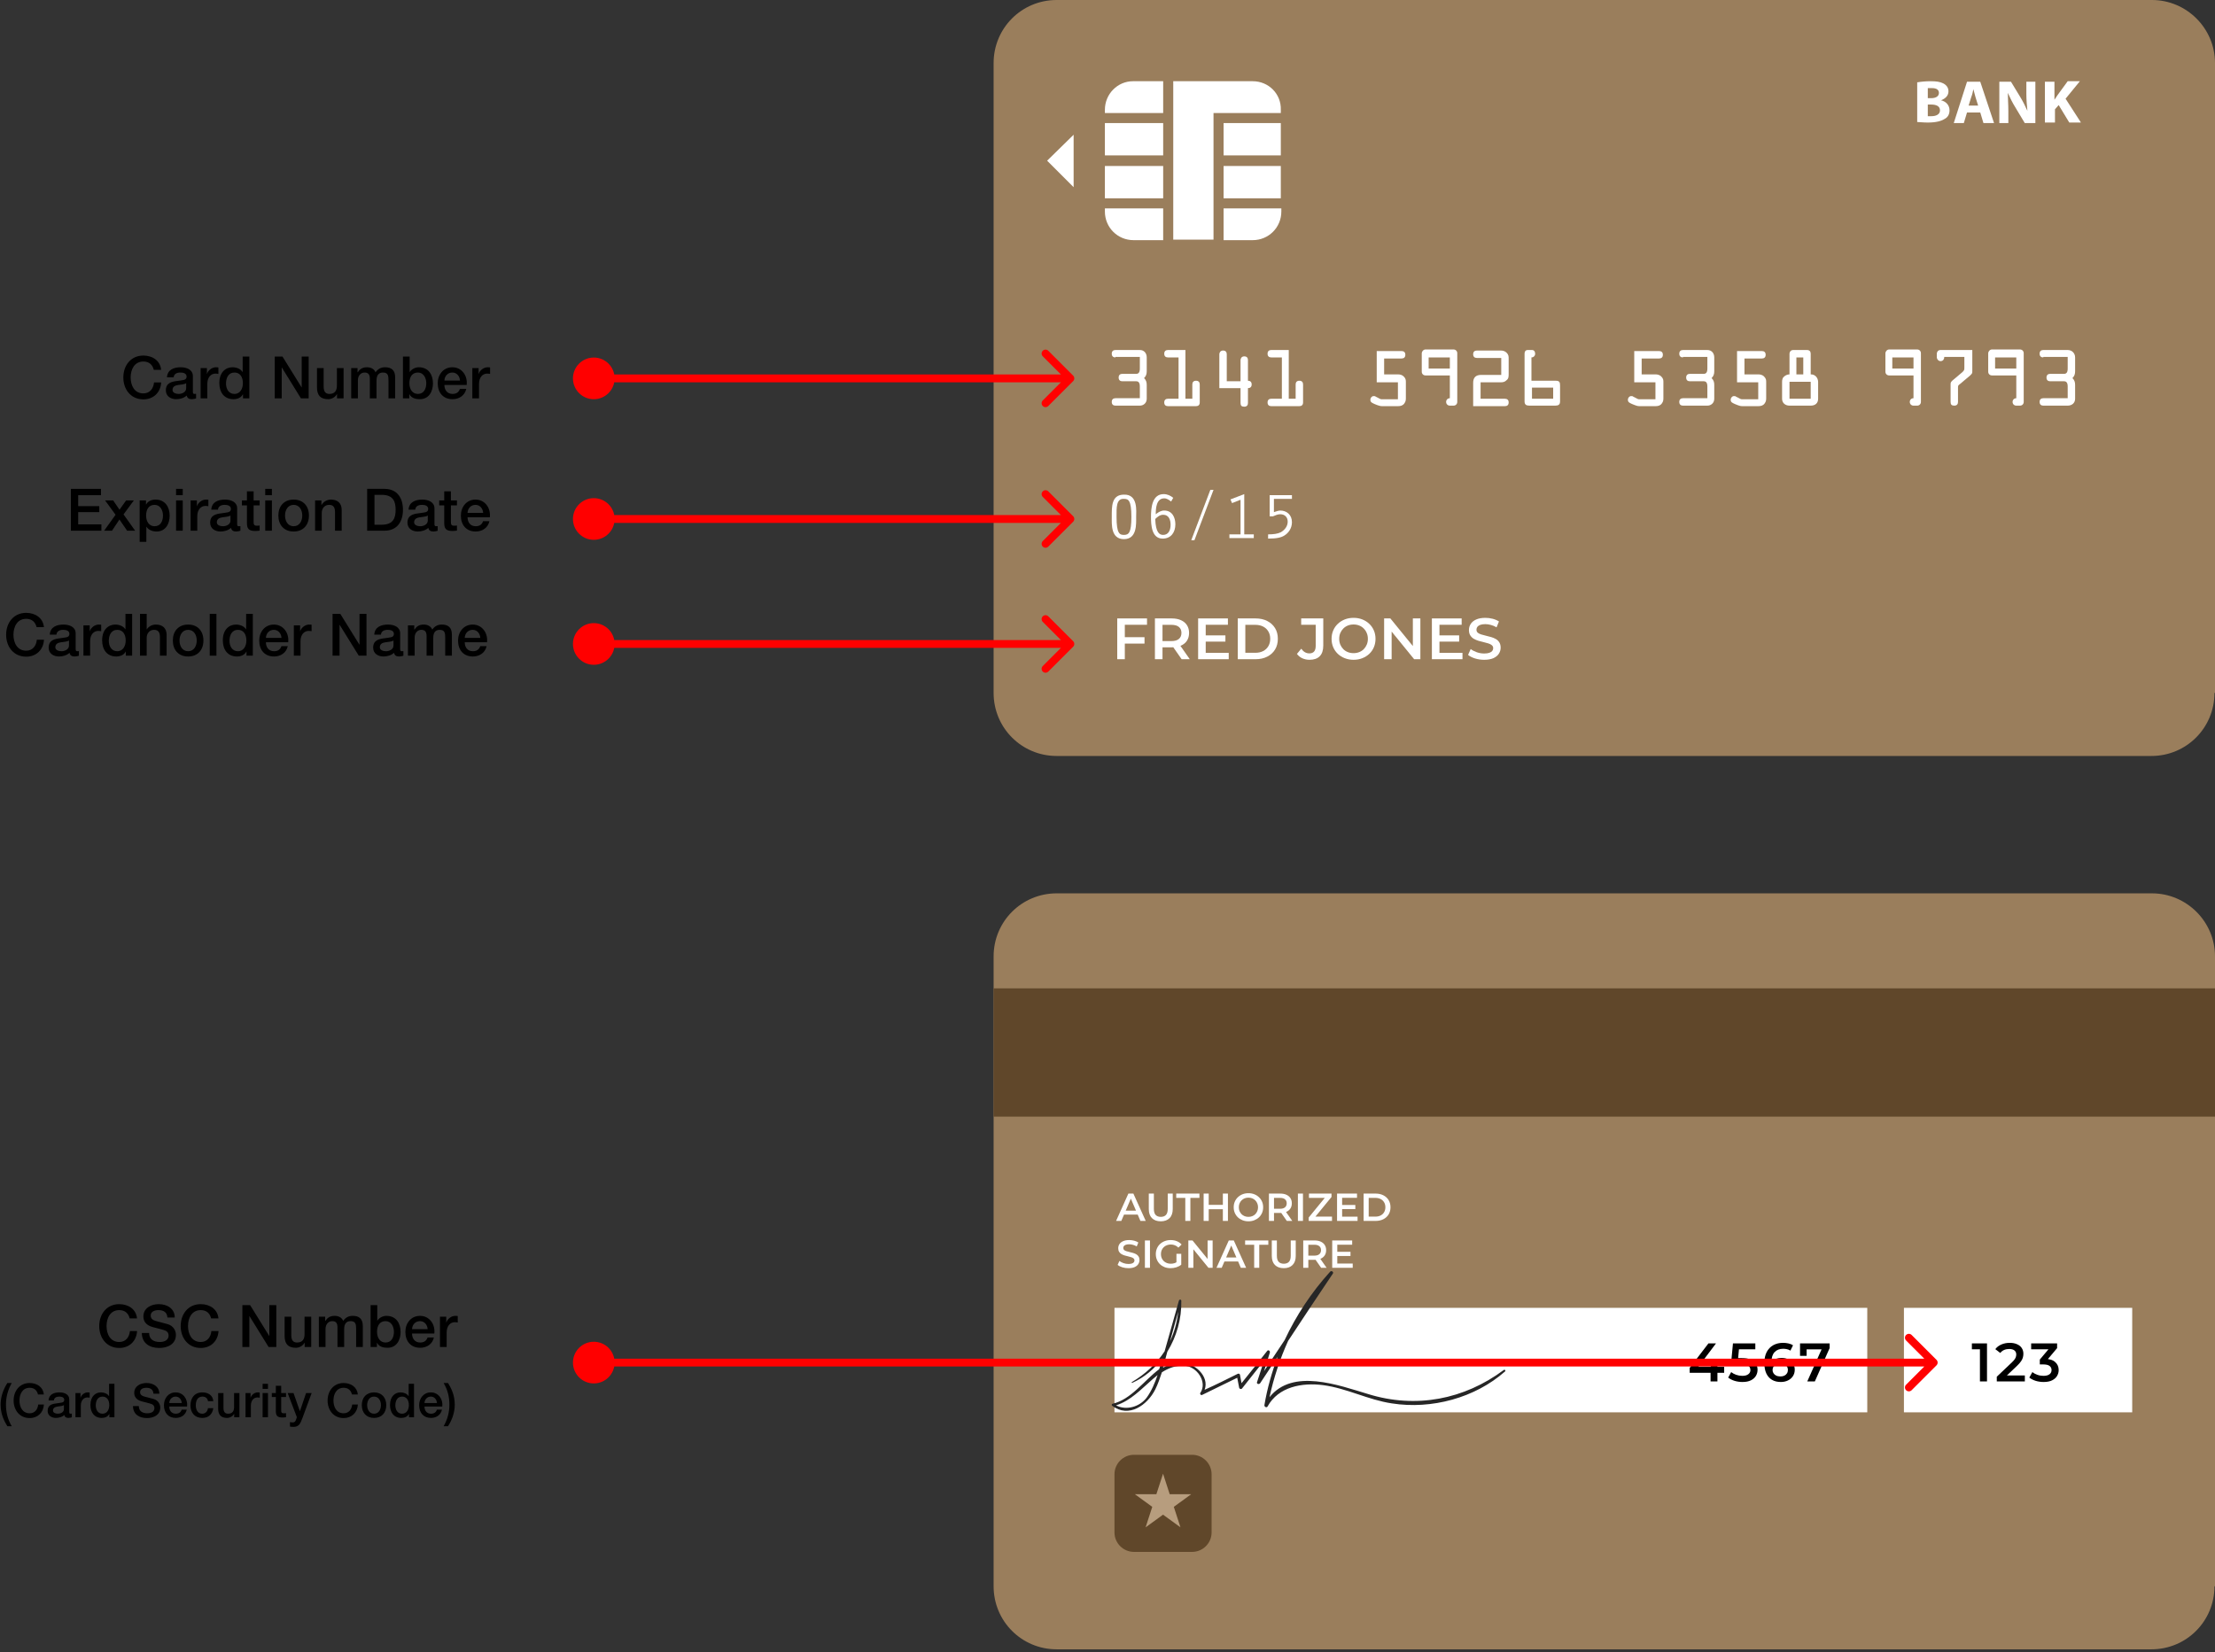
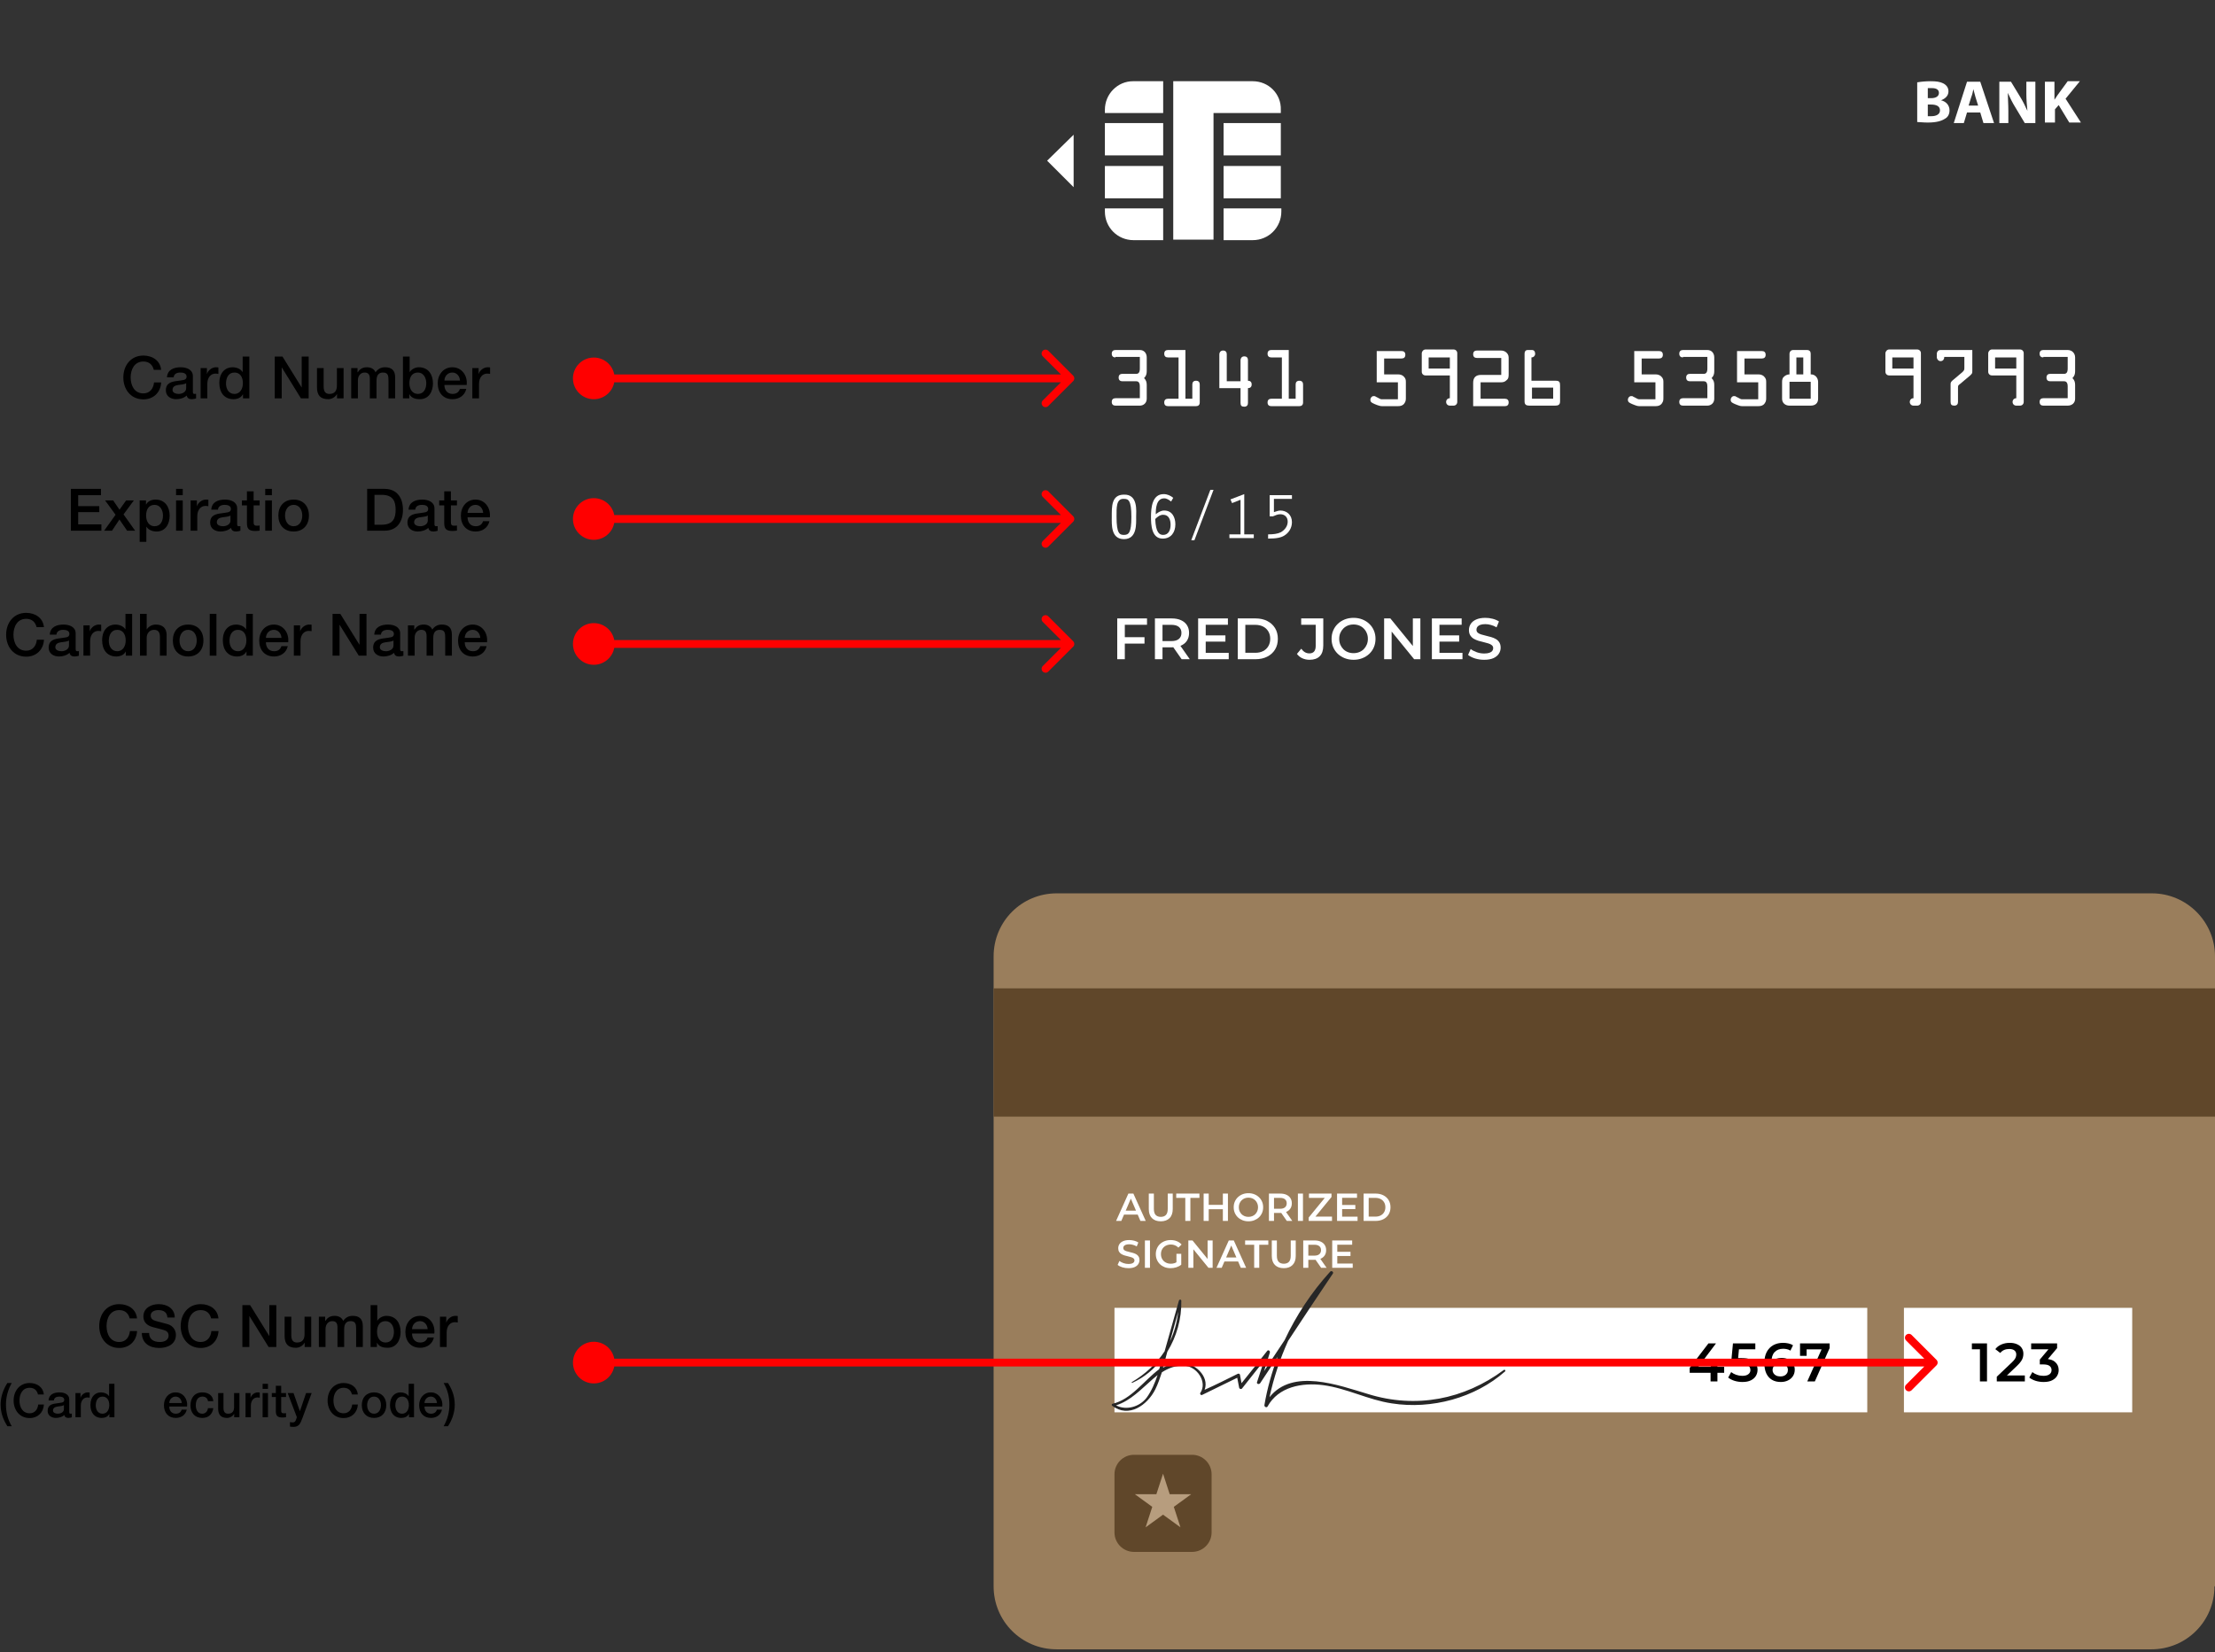
<svg xmlns="http://www.w3.org/2000/svg" width="567" height="423" viewBox="0 0 567 423" fill="none">
  <rect x="0" y="0" width="567" height="423" fill="#333333" stroke="none" />
  <g clip-path="url(#clip0_858_56)">
    <path d="M120.91 102V94.245H122.515V95.745H122.545C122.74 94.92 123.76 94.035 124.81 94.035C125.2 94.035 125.305 94.065 125.455 94.08V95.73C125.215 95.7 124.96 95.655 124.72 95.655C123.55 95.655 122.62 96.6 122.62 98.31V102H120.91Z" fill="black" />
    <path d="M119.46 98.565H113.76C113.76 99.78 114.42 100.86 115.845 100.86C116.835 100.86 117.435 100.425 117.735 99.57H119.355C118.98 101.265 117.54 102.21 115.845 102.21C113.415 102.21 112.05 100.515 112.05 98.13C112.05 95.925 113.49 94.035 115.8 94.035C118.245 94.035 119.745 96.24 119.46 98.565ZM113.76 97.44H117.75C117.69 96.36 116.955 95.385 115.8 95.385C114.615 95.385 113.805 96.285 113.76 97.44Z" fill="black" />
    <path d="M109.12 98.13C109.12 96.72 108.385 95.385 106.975 95.385C105.535 95.385 104.8 96.48 104.8 98.13C104.8 99.69 105.595 100.86 106.975 100.86C108.535 100.86 109.12 99.48 109.12 98.13ZM103.15 102V91.29H104.86V95.25H104.89C105.355 94.5 106.33 94.035 107.2 94.035C109.645 94.035 110.83 95.895 110.83 98.16C110.83 100.245 109.78 102.21 107.485 102.21C106.435 102.21 105.31 101.955 104.8 100.935H104.77V102H103.15Z" fill="black" />
    <path d="M89.903 102V94.245H91.523V95.325H91.568C92.078 94.56 92.723 94.035 93.953 94.035C94.898 94.035 95.783 94.44 96.128 95.325C96.698 94.53 97.433 94.035 98.558 94.035C100.193 94.035 101.153 94.755 101.153 96.645V102H99.443V97.47C99.443 96.24 99.368 95.385 98.033 95.385C96.878 95.385 96.383 96.15 96.383 97.455V102H94.673V97.02C94.673 95.955 94.343 95.385 93.308 95.385C92.423 95.385 91.613 96.105 91.613 97.395V102H89.903Z" fill="black" />
    <path d="M87.95 94.245V102H86.27V100.92H86.24C85.82 101.7 84.89 102.21 84.035 102.21C82.01 102.21 81.14 101.19 81.14 99.165V94.245H82.85V99C82.85 100.365 83.405 100.86 84.335 100.86C85.76 100.86 86.24 99.945 86.24 98.745V94.245H87.95Z" fill="black" />
    <path d="M70.33 102V91.29H72.31L77.2 99.18H77.23V91.29H79.015V102H77.035L72.16 94.125H72.115V102H70.33Z" fill="black" />
    <path d="M57.855 98.205C57.855 99.54 58.515 100.86 60 100.86C61.53 100.86 62.175 99.465 62.175 98.115C62.175 96.405 61.35 95.385 60.03 95.385C58.425 95.385 57.855 96.81 57.855 98.205ZM63.825 91.29V102H62.205V100.95H62.175C61.725 101.835 60.75 102.21 59.775 102.21C57.33 102.21 56.145 100.395 56.145 98.07C56.145 95.265 57.81 94.035 59.505 94.035C60.48 94.035 61.56 94.395 62.085 95.25H62.115V91.29H63.825Z" fill="black" />
    <path d="M51.36 102V94.245H52.965V95.745H52.995C53.19 94.92 54.21 94.035 55.26 94.035C55.65 94.035 55.755 94.065 55.905 94.08V95.73C55.665 95.7 55.41 95.655 55.17 95.655C54 95.655 53.07 96.6 53.07 98.31V102H51.36Z" fill="black" />
    <path d="M47.66 99.39V98.115C47.135 98.46 46.31 98.445 45.56 98.58C44.825 98.7 44.165 98.97 44.165 99.87C44.165 100.635 45.14 100.86 45.74 100.86C46.49 100.86 47.66 100.47 47.66 99.39ZM49.37 96.285V100.275C49.37 100.695 49.46 100.86 49.775 100.86C49.88 100.86 50.015 100.86 50.195 100.83V102.015C49.94 102.105 49.4 102.21 49.115 102.21C48.425 102.21 47.93 101.97 47.795 101.265C47.12 101.925 46.025 102.21 45.11 102.21C43.715 102.21 42.455 101.46 42.455 99.945C42.455 98.01 44 97.695 45.44 97.53C46.67 97.305 47.765 97.44 47.765 96.435C47.765 95.55 46.85 95.385 46.16 95.385C45.2 95.385 44.525 95.775 44.45 96.615H42.74C42.86 94.62 44.555 94.035 46.265 94.035C47.78 94.035 49.37 94.65 49.37 96.285Z" fill="black" />
    <path d="M41.245 94.695H39.37C39.055 93.465 38.26 92.565 36.7 92.565C34.405 92.565 33.445 94.59 33.445 96.645C33.445 98.7 34.405 100.725 36.7 100.725C38.365 100.725 39.28 99.48 39.43 97.92H41.26C41.11 100.485 39.295 102.255 36.7 102.255C33.49 102.255 31.57 99.705 31.57 96.645C31.57 93.585 33.49 91.035 36.7 91.035C39.115 91.05 41.02 92.385 41.245 94.695Z" fill="black" />
-     <path d="M566.864 177.418C566.864 186.371 559.675 193.56 550.723 193.56H270.489C261.536 193.56 254.347 186.371 254.347 177.418V16.141C254.347 7.189 261.536 0 270.489 0H550.859C559.675 0 567 7.189 567 16.141V177.418H566.864Z" fill="#9A7E5C" />
    <path d="M282.832 54.164C282.832 58.234 286.087 61.489 290.157 61.489H297.753V53.351H282.832V54.164Z" fill="white" />
    <path d="M297.753 42.499H282.832V50.773H297.753V42.499Z" fill="white" />
    <path d="M282.832 28.121V28.935H297.753V20.796H290.021C286.087 20.796 282.832 24.052 282.832 28.121Z" fill="white" />
    <path d="M320.676 20.796H313.216H310.638H300.33V28.935V31.512V39.786V42.363V50.638V53.215V61.353H310.638V53.215V50.638V42.363V39.786V31.512V28.935H313.216H327.865V28.121C328 24.052 324.745 20.796 320.676 20.796Z" fill="white" />
    <path d="M297.753 31.512H282.832V39.786H297.753V31.512Z" fill="white" />
    <path d="M327.865 31.512H313.216V39.786H327.865V31.512Z" fill="white" />
    <path d="M327.865 42.499H313.216V50.773H327.865V42.499Z" fill="white" />
    <path d="M313.216 61.489H320.676C324.745 61.489 328 58.234 328 54.164V53.351H313.216V61.489Z" fill="white" />
    <path d="M274.829 34.496L268.047 41.142L274.829 47.925V34.496Z" fill="white" />
    <path d="M285.54 91.516C284.997 91.516 284.59 91.244 284.59 90.566C284.59 89.888 284.997 89.617 285.54 89.617H291.779C292.864 89.617 293.543 90.43 293.543 91.516V95.042C293.543 95.721 293.407 96.263 292.864 96.806C293.407 97.348 293.543 97.891 293.543 98.569V102.095C293.543 103.181 292.729 103.859 291.779 103.859H285.54C284.997 103.859 284.59 103.588 284.59 102.909C284.59 102.231 284.997 101.96 285.54 101.96H291.779V98.976C291.779 97.891 291.372 97.62 290.83 97.62H287.303C286.76 97.62 286.354 97.348 286.354 96.67C286.354 95.992 286.76 95.721 287.303 95.721H290.83C291.372 95.721 291.779 95.449 291.779 94.364V91.38H285.54V91.516Z" fill="white" />
    <path d="M305.213 102.095V98.433C305.213 97.891 305.484 97.484 306.162 97.484C306.84 97.484 307.112 97.891 307.112 98.433V103.045C307.112 103.723 306.705 103.994 306.162 103.994H298.973C298.431 103.994 298.024 103.723 298.024 103.045C298.024 102.367 298.431 102.095 298.973 102.095H301.686V91.516H298.973C298.431 91.516 298.024 91.244 298.024 90.566C298.024 89.888 298.431 89.617 298.973 89.617H303.449V102.095H305.213Z" fill="white" />
    <path d="M317.556 97.484V92.194C317.556 91.787 317.827 91.244 318.506 91.244C319.184 91.244 319.455 91.651 319.455 92.194V97.484C319.998 97.484 320.405 97.755 320.405 98.433C320.405 99.111 319.998 99.382 319.455 99.382V103.181C319.455 103.723 319.184 104.13 318.506 104.13C317.827 104.13 317.556 103.859 317.556 103.181V99.382H312.13V90.701C312.13 90.295 312.402 89.752 313.08 89.752C313.758 89.752 314.029 90.159 314.029 90.701V97.619H317.556V97.484Z" fill="white" />
    <path d="M331.663 102.095V98.433C331.663 97.891 331.934 97.484 332.612 97.484C333.29 97.484 333.562 97.891 333.562 98.433V103.045C333.562 103.723 333.155 103.994 332.612 103.994H325.423C324.881 103.994 324.474 103.723 324.474 103.045C324.474 102.367 324.881 102.095 325.423 102.095H328.136V91.516H325.423C324.881 91.516 324.474 91.244 324.474 90.566C324.474 89.888 324.881 89.617 325.423 89.617H329.899V102.095H331.663Z" fill="white" />
    <path d="M354.451 95.856H357.842C358.384 95.856 358.927 95.992 359.334 96.398C359.876 96.941 359.876 97.348 359.876 97.891V101.824C359.876 102.367 359.876 102.774 359.469 103.316C359.062 103.859 358.52 103.994 357.842 103.994H353.772C353.365 103.994 352.958 103.859 352.552 103.723L351.873 103.452C351.331 103.181 350.788 103.045 350.788 102.367C350.788 101.824 351.195 101.417 351.602 101.417C351.873 101.417 352.009 101.417 352.145 101.553L352.687 101.824C352.958 101.96 353.365 102.231 353.637 102.231H357.842V97.891H352.416V89.888H358.791C359.334 89.888 359.741 90.159 359.741 90.837C359.741 91.515 359.334 91.787 358.791 91.787H354.315V95.856H354.451Z" fill="white" />
    <path d="M371.134 96.127H364.895C364.352 96.127 363.945 95.721 363.945 95.178V90.43C363.945 90.024 364.352 89.481 364.895 89.481H372.084C372.626 89.481 373.033 89.888 373.033 90.43V102.909C373.033 103.452 372.626 103.859 372.084 103.859H371.134C370.592 103.859 370.185 103.452 370.185 102.909C370.185 102.367 370.592 101.96 371.134 101.96V96.127ZM371.134 94.364V91.516H365.709V94.364H371.134Z" fill="white" />
    <path d="M379.002 102.096H385.241C385.784 102.096 386.19 102.367 386.19 103.045C386.19 103.723 385.784 103.995 385.241 103.995H377.103V98.026C377.103 96.67 377.781 95.992 379.137 95.992H384.292V91.651H378.052C377.509 91.651 377.103 91.38 377.103 90.701C377.103 90.023 377.509 89.752 378.052 89.752H384.156C384.698 89.752 385.241 89.888 385.648 90.295C386.19 90.837 386.19 91.244 386.19 91.922V95.72C386.19 96.398 386.19 96.941 385.648 97.348C385.241 97.755 384.834 97.891 384.156 97.891H379.002V102.096Z" fill="white" />
    <path d="M392.159 97.484H398.262C399.212 97.484 399.348 97.891 399.348 98.705V102.774C399.348 103.587 398.941 103.859 398.127 103.859H391.48C390.667 103.859 390.26 103.587 390.26 102.774V90.566C390.26 90.159 390.395 89.617 391.073 89.617H392.159C392.701 89.617 392.972 90.024 392.972 90.566C392.972 91.109 392.566 91.516 392.023 91.516V97.484H392.159ZM392.159 99.247V102.095H397.584V99.247H392.159Z" fill="white" />
    <path d="M420.372 95.856H423.763C424.306 95.856 424.848 95.992 425.255 96.398C425.798 96.941 425.798 97.348 425.798 97.891V101.824C425.798 102.367 425.798 102.774 425.391 103.316C424.984 103.859 424.441 103.994 423.763 103.994H419.694C419.151 103.994 418.88 103.859 418.473 103.723L417.795 103.452C417.252 103.181 416.71 103.045 416.71 102.367C416.71 101.824 417.117 101.417 417.524 101.417C417.795 101.417 417.93 101.417 418.066 101.553L418.609 101.824C418.88 101.96 419.287 102.231 419.558 102.231H423.763V97.891H418.337V89.888H424.713C425.255 89.888 425.662 90.159 425.662 90.837C425.662 91.515 425.255 91.787 424.713 91.787H420.236V95.856H420.372Z" fill="white" />
    <path d="M430.817 91.516C430.274 91.516 429.867 91.244 429.867 90.566C429.867 89.888 430.274 89.617 430.817 89.617H437.056C438.141 89.617 438.819 90.43 438.819 91.516V95.042C438.819 95.721 438.684 96.263 438.141 96.806C438.684 97.348 438.819 97.891 438.819 98.569V102.095C438.819 103.181 438.006 103.859 437.056 103.859H430.817C430.274 103.859 429.867 103.588 429.867 102.909C429.867 102.231 430.274 101.96 430.817 101.96H437.056V98.976C437.056 97.891 436.649 97.62 436.107 97.62H432.58C432.037 97.62 431.63 97.348 431.63 96.67C431.63 95.992 432.037 95.721 432.58 95.721H436.107C436.649 95.721 437.056 95.449 437.056 94.364V91.38H430.817V91.516Z" fill="white" />
    <path d="M446.686 95.856H450.077C450.62 95.856 451.162 95.992 451.569 96.398C452.112 96.941 452.112 97.348 452.112 97.891V101.824C452.112 102.367 452.112 102.774 451.705 103.316C451.298 103.859 450.756 103.994 450.077 103.994H446.008C445.466 103.994 445.194 103.859 444.787 103.723L444.109 103.452C443.567 103.181 443.024 103.045 443.024 102.367C443.024 101.824 443.431 101.417 443.838 101.417C444.109 101.417 444.245 101.417 444.38 101.553L444.923 101.824C445.194 101.96 445.601 102.231 445.872 102.231H450.077V97.891H444.652V89.888H451.027C451.569 89.888 451.976 90.159 451.976 90.837C451.976 91.515 451.569 91.787 451.027 91.787H446.551V95.856H446.686Z" fill="white" />
    <path d="M462.556 89.617C463.234 89.617 463.506 90.024 463.506 90.566V95.856C464.048 95.856 464.455 95.992 464.862 96.399C465.133 96.67 465.405 97.213 465.405 97.755V102.095C465.405 103.181 464.727 103.859 463.506 103.859H458.08C456.995 103.859 456.181 103.181 456.181 102.095V97.755C456.181 97.213 456.317 96.67 456.724 96.399C456.995 96.127 457.538 95.856 458.08 95.856V90.566C458.08 90.159 458.351 89.617 459.03 89.617H462.556ZM463.506 102.095V97.755H458.08V102.095H463.506ZM461.607 95.856V91.516H459.843V95.856H461.607Z" fill="white" />
    <path d="M489.82 96.127H483.581C483.038 96.127 482.631 95.721 482.631 95.178V90.43C482.631 90.024 483.038 89.481 483.581 89.481H490.77C491.312 89.481 491.719 89.888 491.719 90.43V102.909C491.719 103.452 491.312 103.859 490.77 103.859H489.82C489.278 103.859 488.871 103.452 488.871 102.909C488.871 102.367 489.278 101.96 489.82 101.96V96.127ZM489.82 94.364V91.516H484.395V94.364H489.82Z" fill="white" />
    <path d="M497.687 91.516C497.687 91.922 497.416 92.465 496.738 92.465C496.195 92.465 495.788 91.922 495.788 91.516V90.566C495.788 90.159 496.06 89.617 496.738 89.617H504.876V94.907C504.876 95.585 504.876 95.585 504.334 96.127L501.757 98.298C501.214 98.705 501.214 98.705 501.214 99.383V102.909C501.214 103.452 500.943 103.859 500.265 103.859C499.586 103.859 499.315 103.588 499.315 102.909V98.569C499.315 98.026 499.315 97.891 499.722 97.484L502.299 95.314C502.842 94.771 502.842 94.771 502.842 93.957V91.38H497.687V91.516Z" fill="white" />
    <path d="M516.135 96.127H509.895C509.352 96.127 508.946 95.721 508.946 95.178V90.43C508.946 90.024 509.352 89.481 509.895 89.481H517.084C517.627 89.481 518.034 89.888 518.034 90.43V102.909C518.034 103.452 517.627 103.859 517.084 103.859H516.135C515.592 103.859 515.185 103.452 515.185 102.909C515.185 102.367 515.592 101.96 516.135 101.96V96.127ZM516.135 94.364V91.516H510.709V94.364H516.135Z" fill="white" />
    <path d="M523.052 91.516C522.51 91.516 522.103 91.244 522.103 90.566C522.103 89.888 522.51 89.617 523.052 89.617H529.292C530.377 89.617 531.191 90.43 531.191 91.516V95.042C531.191 95.721 531.055 96.263 530.513 96.806C531.055 97.348 531.191 97.891 531.191 98.569V102.095C531.191 103.181 530.377 103.859 529.292 103.859H523.052C522.51 103.859 522.103 103.588 522.103 102.909C522.103 102.231 522.51 101.96 523.052 101.96H529.292V98.976C529.292 97.891 528.885 97.62 528.342 97.62H524.816C524.273 97.62 523.866 97.348 523.866 96.67C523.866 95.992 524.273 95.721 524.816 95.721H528.342C528.885 95.721 529.292 95.449 529.292 94.364V91.38H523.052V91.516Z" fill="white" />
    <path d="M490.905 21.068C491.583 20.932 492.94 20.796 494.161 20.796C495.653 20.796 496.602 20.932 497.416 21.339C498.23 21.746 498.772 22.424 498.772 23.374C498.772 24.323 498.23 25.137 496.873 25.68C498.094 25.951 499.044 26.9 499.044 28.257C499.044 29.206 498.637 30.02 497.823 30.427C497.009 30.97 495.653 31.376 493.482 31.376C492.262 31.376 491.312 31.241 490.77 31.241V21.068H490.905ZM493.482 25.137H494.296C495.653 25.137 496.331 24.594 496.331 23.78C496.331 22.967 495.653 22.56 494.568 22.56C494.025 22.56 493.754 22.56 493.482 22.56V25.137ZM493.482 29.749C493.754 29.749 494.025 29.749 494.432 29.749C495.517 29.749 496.602 29.342 496.602 28.257C496.602 27.172 495.653 26.765 494.296 26.765H493.482V29.749Z" fill="white" />
    <path d="M503.52 28.799L502.706 31.512H500.129L503.52 20.932H506.911L510.438 31.512H507.725L506.911 28.799H503.52ZM506.369 27.036L505.69 24.866C505.555 24.187 505.284 23.509 505.148 22.831C505.012 23.509 504.877 24.187 504.605 24.866L503.927 27.036H506.369Z" fill="white" />
    <path d="M511.794 31.512V20.932H514.778L517.084 24.73C517.762 25.815 518.441 27.172 518.983 28.392C518.848 27.036 518.712 25.544 518.712 24.052V20.932H521.018V31.512H518.305L515.863 27.443C515.185 26.358 514.507 25.001 513.964 23.78C513.964 25.137 514.1 26.629 514.1 28.392V31.512H511.794Z" fill="white" />
    <path d="M523.324 20.932H525.901V25.544C526.172 25.137 526.443 24.73 526.715 24.323L529.292 20.796H532.412L528.749 25.273L532.683 31.376H529.699L526.986 26.9L526.037 27.985V31.376H523.459V20.932H523.324Z" fill="white" />
    <path d="M290.835 132.345C290.835 134.109 291.106 138.042 287.715 138.042C284.324 138.042 284.595 134.244 284.595 132.345C284.595 129.768 284.46 126.648 287.715 126.648C291.377 126.513 290.835 130.989 290.835 132.345ZM285.816 132.345C285.816 136.686 286.63 136.957 287.715 136.957C288.936 136.957 289.614 136.414 289.614 132.345C289.614 128.005 288.8 127.733 287.715 127.733C285.681 127.598 285.816 130.039 285.816 132.345Z" fill="white" />
    <path d="M299.787 128.412C299.244 128.005 298.702 127.598 298.024 127.598C295.989 127.598 295.853 130.175 295.853 131.667C296.532 131.124 297.21 130.717 298.024 130.717C300.058 130.717 300.872 132.481 300.872 134.244C300.872 136.279 299.787 137.906 297.617 137.906C294.768 137.906 294.633 134.38 294.633 132.345C294.633 130.039 294.904 126.513 297.888 126.513C298.838 126.513 299.651 126.919 300.33 127.462L299.787 128.412ZM297.752 136.957C299.109 136.957 299.651 135.736 299.651 134.38C299.651 133.159 299.244 131.803 297.752 131.803C296.939 131.803 296.26 132.345 295.718 132.888C295.853 136.414 296.803 136.957 297.752 136.957Z" fill="white" />
    <path d="M304.941 138.313L309.824 125.427H310.638L305.755 138.313H304.941Z" fill="white" />
    <path d="M317.42 128.005L315.386 128.818L314.979 127.869L318.506 126.513V136.821H320.947V137.771H314.708V136.821H317.556V128.005H317.42Z" fill="white" />
    <path d="M325.016 126.784H330.713V127.733H326.101V131.124C326.644 130.989 327.187 130.718 327.729 130.718C329.357 130.718 330.713 131.803 330.713 133.702C330.713 135.194 329.899 136.414 328.814 137.093C328 137.635 326.78 137.907 324.609 137.907V136.821C325.966 136.821 327.051 136.686 327.865 136.279C328.814 135.736 329.628 134.787 329.628 133.566C329.628 132.345 328.814 131.667 327.729 131.667C327.051 131.667 326.508 131.938 325.83 132.21H325.016V126.784Z" fill="white" />
    <path d="M287.768 163.146H292.974V164.787H287.768V163.146ZM287.932 168.785H285.992V158.343H293.615V159.969H287.932V168.785Z" fill="white" />
    <path d="M295.64 168.785V158.343H299.936C300.861 158.343 301.652 158.492 302.308 158.79C302.974 159.089 303.486 159.516 303.844 160.073C304.202 160.63 304.381 161.292 304.381 162.057C304.381 162.823 304.202 163.484 303.844 164.041C303.486 164.588 302.974 165.011 302.308 165.309C301.652 165.598 300.861 165.742 299.936 165.742H296.714L297.579 164.862V168.785H295.64ZM302.472 168.785L299.832 164.996H301.905L304.561 168.785H302.472ZM297.579 165.071L296.714 164.146H299.847C300.702 164.146 301.343 163.962 301.771 163.594C302.209 163.226 302.427 162.714 302.427 162.057C302.427 161.391 302.209 160.879 301.771 160.521C301.343 160.163 300.702 159.984 299.847 159.984H296.714L297.579 159.029V165.071Z" fill="white" />
    <path d="M308.49 162.684H313.682V164.28H308.49V162.684ZM308.64 167.159H314.532V168.785H306.7V158.343H314.323V159.969H308.64V167.159Z" fill="white" />
    <path d="M316.843 168.785V158.343H321.408C322.542 158.343 323.536 158.562 324.391 158.999C325.247 159.437 325.913 160.043 326.39 160.819C326.868 161.595 327.106 162.51 327.106 163.564C327.106 164.608 326.868 165.523 326.39 166.309C325.913 167.085 325.247 167.691 324.391 168.129C323.536 168.566 322.542 168.785 321.408 168.785H316.843ZM318.782 167.144H321.318C322.104 167.144 322.78 166.995 323.347 166.697C323.924 166.398 324.366 165.981 324.675 165.444C324.993 164.907 325.152 164.28 325.152 163.564C325.152 162.838 324.993 162.212 324.675 161.684C324.366 161.147 323.924 160.73 323.347 160.431C322.78 160.133 322.104 159.984 321.318 159.984H318.782V167.144Z" fill="white" />
    <path d="M335.215 168.934C334.548 168.934 333.932 168.805 333.365 168.546C332.808 168.288 332.35 167.915 331.992 167.428L333.096 166.1C333.385 166.498 333.698 166.796 334.036 166.995C334.384 167.194 334.762 167.293 335.17 167.293C336.254 167.293 336.796 166.652 336.796 165.369V159.969H333.081V158.343H338.735V165.265C338.735 166.498 338.432 167.418 337.825 168.024C337.228 168.631 336.358 168.934 335.215 168.934Z" fill="white" />
    <path d="M346.497 168.934C345.682 168.934 344.931 168.8 344.245 168.532C343.559 168.263 342.962 167.89 342.455 167.413C341.947 166.925 341.555 166.359 341.276 165.712C340.998 165.056 340.858 164.34 340.858 163.564C340.858 162.788 340.998 162.077 341.276 161.431C341.555 160.774 341.947 160.208 342.455 159.73C342.962 159.243 343.559 158.865 344.245 158.596C344.931 158.328 345.677 158.194 346.482 158.194C347.298 158.194 348.044 158.328 348.72 158.596C349.406 158.865 350.003 159.243 350.51 159.73C351.017 160.208 351.41 160.774 351.689 161.431C351.967 162.077 352.106 162.788 352.106 163.564C352.106 164.34 351.967 165.056 351.689 165.712C351.41 166.369 351.017 166.935 350.51 167.413C350.003 167.89 349.406 168.263 348.72 168.532C348.044 168.8 347.303 168.934 346.497 168.934ZM346.482 167.234C347.009 167.234 347.497 167.144 347.944 166.965C348.392 166.786 348.78 166.533 349.108 166.204C349.436 165.866 349.69 165.478 349.869 165.041C350.058 164.593 350.152 164.101 350.152 163.564C350.152 163.027 350.058 162.54 349.869 162.102C349.69 161.655 349.436 161.267 349.108 160.939C348.78 160.6 348.392 160.342 347.944 160.163C347.497 159.984 347.009 159.894 346.482 159.894C345.955 159.894 345.468 159.984 345.02 160.163C344.583 160.342 344.195 160.6 343.857 160.939C343.529 161.267 343.27 161.655 343.081 162.102C342.902 162.54 342.813 163.027 342.813 163.564C342.813 164.091 342.902 164.578 343.081 165.026C343.27 165.473 343.529 165.866 343.857 166.204C344.185 166.533 344.573 166.786 345.02 166.965C345.468 167.144 345.955 167.234 346.482 167.234Z" fill="white" />
    <path d="M354.311 168.785V158.343H355.907L362.456 166.383H361.665V158.343H363.59V168.785H361.994L355.445 160.745H356.235V168.785H354.311Z" fill="white" />
    <path d="M368.327 162.684H373.518V164.28H368.327V162.684ZM368.476 167.159H374.369V168.785H366.537V158.343H374.16V159.969H368.476V167.159Z" fill="white" />
    <path d="M379.917 168.934C379.101 168.934 378.321 168.82 377.575 168.591C376.829 168.353 376.237 168.049 375.8 167.681L376.471 166.175C376.888 166.503 377.406 166.776 378.022 166.995C378.639 167.214 379.27 167.323 379.917 167.323C380.464 167.323 380.906 167.264 381.244 167.144C381.583 167.025 381.831 166.866 381.99 166.667C382.149 166.458 382.229 166.224 382.229 165.966C382.229 165.647 382.115 165.394 381.886 165.205C381.657 165.006 381.359 164.852 380.991 164.743C380.633 164.623 380.23 164.514 379.782 164.414C379.345 164.315 378.902 164.201 378.455 164.071C378.017 163.932 377.614 163.758 377.247 163.549C376.889 163.33 376.595 163.042 376.366 162.684C376.138 162.326 376.023 161.868 376.023 161.311C376.023 160.745 376.172 160.227 376.471 159.76C376.779 159.283 377.242 158.905 377.858 158.626C378.485 158.338 379.275 158.194 380.23 158.194C380.857 158.194 381.478 158.273 382.095 158.432C382.711 158.592 383.248 158.82 383.706 159.119L383.094 160.625C382.627 160.347 382.144 160.143 381.647 160.014C381.15 159.874 380.673 159.805 380.215 159.805C379.678 159.805 379.24 159.869 378.902 159.999C378.574 160.128 378.331 160.297 378.171 160.506C378.022 160.715 377.948 160.953 377.948 161.222C377.948 161.54 378.057 161.799 378.276 161.998C378.505 162.187 378.798 162.336 379.156 162.445C379.524 162.555 379.932 162.664 380.379 162.773C380.827 162.873 381.269 162.987 381.707 163.116C382.154 163.246 382.557 163.415 382.915 163.624C383.283 163.833 383.577 164.116 383.795 164.474C384.024 164.832 384.138 165.285 384.138 165.831C384.138 166.388 383.984 166.906 383.676 167.383C383.378 167.85 382.915 168.228 382.289 168.517C381.662 168.795 380.871 168.934 379.917 168.934Z" fill="white" />
    <path d="M146.667 96.881C146.667 99.826 149.054 102.214 152 102.214C154.946 102.214 157.333 99.826 157.333 96.881C157.333 93.935 154.946 91.547 152 91.547C149.054 91.547 146.667 93.935 146.667 96.881ZM274.707 97.588C275.098 97.197 275.098 96.564 274.707 96.174L268.343 89.809C267.953 89.419 267.319 89.419 266.929 89.809C266.538 90.2 266.538 90.833 266.929 91.224L272.586 96.881L266.929 102.537C266.538 102.928 266.538 103.561 266.929 103.951C267.319 104.342 267.953 104.342 268.343 103.951L274.707 97.588ZM152 97.881H274V95.881H152V97.881Z" fill="#FF0000" />
    <path d="M125.385 132.445H119.685C119.685 133.66 120.345 134.74 121.77 134.74C122.76 134.74 123.36 134.305 123.66 133.45H125.28C124.905 135.145 123.465 136.09 121.77 136.09C119.34 136.09 117.975 134.395 117.975 132.01C117.975 129.805 119.415 127.915 121.725 127.915C124.17 127.915 125.67 130.12 125.385 132.445ZM119.685 131.32H123.675C123.615 130.24 122.88 129.265 121.725 129.265C120.54 129.265 119.73 130.165 119.685 131.32Z" fill="black" />
    <path d="M112.425 129.4V128.125H113.715V125.8H115.425V128.125H116.97V129.4H115.425V133.54C115.425 134.245 115.485 134.605 116.25 134.605C116.49 134.605 116.73 134.605 116.97 134.545V135.865C116.595 135.895 116.235 135.955 115.86 135.955C114.075 135.955 113.745 135.265 113.715 133.975V129.4H112.425Z" fill="black" />
    <path d="M109.505 133.27V131.995C108.98 132.34 108.155 132.325 107.405 132.46C106.67 132.58 106.01 132.85 106.01 133.75C106.01 134.515 106.985 134.74 107.585 134.74C108.335 134.74 109.505 134.35 109.505 133.27ZM111.215 130.165V134.155C111.215 134.575 111.305 134.74 111.62 134.74C111.725 134.74 111.86 134.74 112.04 134.71V135.895C111.785 135.985 111.245 136.09 110.96 136.09C110.27 136.09 109.775 135.85 109.64 135.145C108.965 135.805 107.87 136.09 106.955 136.09C105.56 136.09 104.3 135.34 104.3 133.825C104.3 131.89 105.845 131.575 107.285 131.41C108.515 131.185 109.61 131.32 109.61 130.315C109.61 129.43 108.695 129.265 108.005 129.265C107.045 129.265 106.37 129.655 106.295 130.495H104.585C104.705 128.5 106.4 127.915 108.11 127.915C109.625 127.915 111.215 128.53 111.215 130.165Z" fill="black" />
    <path d="M95.859 126.7V134.35H97.704C100.644 134.35 101.274 132.67 101.274 130.525C101.274 128.38 100.644 126.7 97.704 126.7H95.859ZM93.984 135.88V125.17H98.424C101.724 125.17 103.149 127.57 103.149 130.525C103.149 133.48 101.724 135.88 98.424 135.88H93.984Z" fill="black" />
-     <path d="M80.656 135.88V128.125H82.276V129.265L82.306 129.295C82.816 128.44 83.701 127.915 84.721 127.915C86.401 127.915 87.466 128.815 87.466 130.555V135.88H85.756V131.005C85.726 129.79 85.246 129.265 84.241 129.265C83.101 129.265 82.366 130.165 82.366 131.305V135.88H80.656Z" fill="black" />
    <path d="M75.169 134.74C76.699 134.74 77.374 133.345 77.374 131.995C77.374 130.66 76.699 129.265 75.169 129.265C73.639 129.265 72.964 130.66 72.964 131.995C72.964 133.345 73.639 134.74 75.169 134.74ZM75.169 136.09C72.679 136.09 71.254 134.38 71.254 131.995C71.254 129.625 72.679 127.915 75.169 127.915C77.659 127.915 79.084 129.625 79.084 131.995C79.084 134.38 77.659 136.09 75.169 136.09Z" fill="black" />
    <path d="M67.892 135.88V128.125H69.602V135.88H67.892ZM67.892 126.79V125.17H69.602V126.79H67.892Z" fill="black" />
    <path d="M61.921 129.4V128.125H63.211V125.8H64.921V128.125H66.466V129.4H64.921V133.54C64.921 134.245 64.981 134.605 65.746 134.605C65.986 134.605 66.226 134.605 66.466 134.545V135.865C66.091 135.895 65.731 135.955 65.356 135.955C63.571 135.955 63.241 135.265 63.211 133.975V129.4H61.921Z" fill="black" />
    <path d="M59.001 133.27V131.995C58.476 132.34 57.651 132.325 56.901 132.46C56.166 132.58 55.506 132.85 55.506 133.75C55.506 134.515 56.481 134.74 57.081 134.74C57.831 134.74 59.001 134.35 59.001 133.27ZM60.711 130.165V134.155C60.711 134.575 60.801 134.74 61.116 134.74C61.221 134.74 61.356 134.74 61.536 134.71V135.895C61.281 135.985 60.741 136.09 60.456 136.09C59.766 136.09 59.271 135.85 59.136 135.145C58.461 135.805 57.366 136.09 56.451 136.09C55.056 136.09 53.796 135.34 53.796 133.825C53.796 131.89 55.341 131.575 56.781 131.41C58.011 131.185 59.106 131.32 59.106 130.315C59.106 129.43 58.191 129.265 57.501 129.265C56.541 129.265 55.866 129.655 55.791 130.495H54.081C54.201 128.5 55.896 127.915 57.606 127.915C59.121 127.915 60.711 128.53 60.711 130.165Z" fill="black" />
    <path d="M48.793 135.88V128.125H50.398V129.625H50.428C50.623 128.8 51.643 127.915 52.693 127.915C53.083 127.915 53.188 127.945 53.338 127.96V129.61C53.098 129.58 52.843 129.535 52.603 129.535C51.433 129.535 50.503 130.48 50.503 132.19V135.88H48.793Z" fill="black" />
    <path d="M45.07 135.88V128.125H46.78V135.88H45.07ZM45.07 126.79V125.17H46.78V126.79H45.07Z" fill="black" />
    <path d="M41.72 132.01C41.72 130.6 40.985 129.265 39.575 129.265C38.135 129.265 37.4 130.36 37.4 132.01C37.4 133.57 38.195 134.74 39.575 134.74C41.135 134.74 41.72 133.36 41.72 132.01ZM35.75 138.745V128.125H37.37V129.175H37.4C37.88 128.29 38.81 127.915 39.8 127.915C42.245 127.915 43.43 129.775 43.43 132.04C43.43 134.125 42.38 136.09 40.085 136.09C39.095 136.09 38.03 135.73 37.49 134.875H37.46V138.745H35.75Z" fill="black" />
    <path d="M26.658 135.88L29.583 131.8L26.898 128.125H28.968L30.588 130.51L32.283 128.125H34.263L31.623 131.71L34.593 135.88H32.538L30.573 133.015L28.668 135.88H26.658Z" fill="black" />
    <path d="M18.14 135.88V125.17H25.85V126.79H20.015V129.595H25.415V131.125H20.015V134.26H25.955V135.88H18.14Z" fill="black" />
    <path d="M146.667 132.88C146.667 135.826 149.054 138.214 152 138.214C154.946 138.214 157.333 135.826 157.333 132.88C157.333 129.935 154.946 127.547 152 127.547C149.054 127.547 146.667 129.935 146.667 132.88ZM274.707 133.587C275.098 133.197 275.098 132.564 274.707 132.173L268.343 125.809C267.953 125.419 267.319 125.419 266.929 125.809C266.538 126.2 266.538 126.833 266.929 127.224L272.586 132.88L266.929 138.537C266.538 138.928 266.538 139.561 266.929 139.951C267.319 140.342 267.953 140.342 268.343 139.951L274.707 133.587ZM152 133.88H274V131.88H152V133.88Z" fill="#FF0000" />
    <path d="M124.663 164.445H118.963C118.963 165.66 119.623 166.74 121.048 166.74C122.038 166.74 122.638 166.305 122.938 165.45H124.558C124.183 167.145 122.743 168.09 121.048 168.09C118.618 168.09 117.253 166.395 117.253 164.01C117.253 161.805 118.693 159.915 121.003 159.915C123.448 159.915 124.948 162.12 124.663 164.445ZM118.963 163.32H122.953C122.893 162.24 122.158 161.265 121.003 161.265C119.818 161.265 119.008 162.165 118.963 163.32Z" fill="black" />
    <path d="M104.426 167.88V160.125H106.046V161.205H106.091C106.601 160.44 107.246 159.915 108.476 159.915C109.421 159.915 110.306 160.32 110.651 161.205C111.221 160.41 111.956 159.915 113.081 159.915C114.716 159.915 115.676 160.635 115.676 162.525V167.88H113.966V163.35C113.966 162.12 113.891 161.265 112.556 161.265C111.401 161.265 110.906 162.03 110.906 163.335V167.88H109.196V162.9C109.196 161.835 108.866 161.265 107.831 161.265C106.946 161.265 106.136 161.985 106.136 163.275V167.88H104.426Z" fill="black" />
    <path d="M100.726 165.27V163.995C100.201 164.34 99.376 164.325 98.626 164.46C97.891 164.58 97.231 164.85 97.231 165.75C97.231 166.515 98.206 166.74 98.806 166.74C99.556 166.74 100.726 166.35 100.726 165.27ZM102.436 162.165V166.155C102.436 166.575 102.526 166.74 102.841 166.74C102.946 166.74 103.081 166.74 103.261 166.71V167.895C103.006 167.985 102.466 168.09 102.181 168.09C101.491 168.09 100.996 167.85 100.861 167.145C100.186 167.805 99.091 168.09 98.176 168.09C96.781 168.09 95.521 167.34 95.521 165.825C95.521 163.89 97.066 163.575 98.506 163.41C99.736 163.185 100.831 163.32 100.831 162.315C100.831 161.43 99.916 161.265 99.226 161.265C98.266 161.265 97.591 161.655 97.516 162.495H95.806C95.926 160.5 97.621 159.915 99.331 159.915C100.846 159.915 102.436 160.53 102.436 162.165Z" fill="black" />
    <path d="M85.131 167.88V157.17H87.111L92.001 165.06H92.031V157.17H93.816V167.88H91.836L86.961 160.005H86.916V167.88H85.131Z" fill="black" />
    <path d="M75.218 167.88V160.125H76.823V161.625H76.853C77.048 160.8 78.068 159.915 79.118 159.915C79.508 159.915 79.613 159.945 79.763 159.96V161.61C79.523 161.58 79.268 161.535 79.028 161.535C77.858 161.535 76.928 162.48 76.928 164.19V167.88H75.218Z" fill="black" />
    <path d="M73.768 164.445H68.068C68.068 165.66 68.728 166.74 70.153 166.74C71.143 166.74 71.743 166.305 72.043 165.45H73.663C73.288 167.145 71.848 168.09 70.153 168.09C67.723 168.09 66.358 166.395 66.358 164.01C66.358 161.805 67.798 159.915 70.108 159.915C72.553 159.915 74.053 162.12 73.768 164.445ZM68.068 163.32H72.058C71.998 162.24 71.263 161.265 70.108 161.265C68.923 161.265 68.113 162.165 68.068 163.32Z" fill="black" />
    <path d="M58.748 164.085C58.748 165.42 59.408 166.74 60.893 166.74C62.423 166.74 63.068 165.345 63.068 163.995C63.068 162.285 62.243 161.265 60.923 161.265C59.318 161.265 58.748 162.69 58.748 164.085ZM64.718 157.17V167.88H63.098V166.83H63.068C62.618 167.715 61.643 168.09 60.668 168.09C58.223 168.09 57.038 166.275 57.038 163.95C57.038 161.145 58.703 159.915 60.398 159.915C61.373 159.915 62.453 160.275 62.978 161.13H63.008V157.17H64.718Z" fill="black" />
    <path d="M53.69 167.88V157.17H55.4V167.88H53.69Z" fill="black" />
    <path d="M48.158 166.74C49.688 166.74 50.363 165.345 50.363 163.995C50.363 162.66 49.688 161.265 48.158 161.265C46.628 161.265 45.953 162.66 45.953 163.995C45.953 165.345 46.628 166.74 48.158 166.74ZM48.158 168.09C45.668 168.09 44.243 166.38 44.243 163.995C44.243 161.625 45.668 159.915 48.158 159.915C50.648 159.915 52.073 161.625 52.073 163.995C52.073 166.38 50.648 168.09 48.158 168.09Z" fill="black" />
    <path d="M35.84 167.88V157.17H37.55V161.145H37.58C38 160.44 38.885 159.915 39.905 159.915C41.585 159.915 42.65 160.815 42.65 162.555V167.88H40.94V163.005C40.91 161.79 40.43 161.265 39.425 161.265C38.285 161.265 37.55 162.165 37.55 163.305V167.88H35.84Z" fill="black" />
    <path d="M27.855 164.085C27.855 165.42 28.515 166.74 30 166.74C31.53 166.74 32.175 165.345 32.175 163.995C32.175 162.285 31.35 161.265 30.03 161.265C28.425 161.265 27.855 162.69 27.855 164.085ZM33.825 157.17V167.88H32.205V166.83H32.175C31.725 167.715 30.75 168.09 29.775 168.09C27.33 168.09 26.145 166.275 26.145 163.95C26.145 161.145 27.81 159.915 29.505 159.915C30.48 159.915 31.56 160.275 32.085 161.13H32.115V157.17H33.825Z" fill="black" />
    <path d="M21.36 167.88V160.125H22.965V161.625H22.995C23.19 160.8 24.21 159.915 25.26 159.915C25.65 159.915 25.755 159.945 25.905 159.96V161.61C25.665 161.58 25.41 161.535 25.17 161.535C24 161.535 23.07 162.48 23.07 164.19V167.88H21.36Z" fill="black" />
    <path d="M17.66 165.27V163.995C17.135 164.34 16.31 164.325 15.56 164.46C14.825 164.58 14.165 164.85 14.165 165.75C14.165 166.515 15.14 166.74 15.74 166.74C16.49 166.74 17.66 166.35 17.66 165.27ZM19.37 162.165V166.155C19.37 166.575 19.46 166.74 19.775 166.74C19.88 166.74 20.015 166.74 20.195 166.71V167.895C19.94 167.985 19.4 168.09 19.115 168.09C18.425 168.09 17.93 167.85 17.795 167.145C17.12 167.805 16.025 168.09 15.11 168.09C13.715 168.09 12.455 167.34 12.455 165.825C12.455 163.89 14 163.575 15.44 163.41C16.67 163.185 17.765 163.32 17.765 162.315C17.765 161.43 16.85 161.265 16.16 161.265C15.2 161.265 14.525 161.655 14.45 162.495H12.74C12.86 160.5 14.555 159.915 16.265 159.915C17.78 159.915 19.37 160.53 19.37 162.165Z" fill="black" />
    <path d="M11.245 160.575H9.37C9.055 159.345 8.26 158.445 6.7 158.445C4.405 158.445 3.445 160.47 3.445 162.525C3.445 164.58 4.405 166.605 6.7 166.605C8.365 166.605 9.28 165.36 9.43 163.8H11.26C11.11 166.365 9.295 168.135 6.7 168.135C3.49 168.135 1.57 165.585 1.57 162.525C1.57 159.465 3.49 156.915 6.7 156.915C9.115 156.93 11.02 158.265 11.245 160.575Z" fill="black" />
    <path d="M146.667 164.88C146.667 167.826 149.054 170.214 152 170.214C154.946 170.214 157.333 167.826 157.333 164.88C157.333 161.935 154.946 159.547 152 159.547C149.054 159.547 146.667 161.935 146.667 164.88ZM274.707 165.587C275.098 165.197 275.098 164.564 274.707 164.173L268.343 157.809C267.953 157.419 267.319 157.419 266.929 157.809C266.538 158.2 266.538 158.833 266.929 159.224L272.586 164.88L266.929 170.537C266.538 170.928 266.538 171.561 266.929 171.951C267.319 172.342 267.953 172.342 268.343 171.951L274.707 165.587ZM152 165.88H274V163.88H152V165.88Z" fill="#FF0000" />
    <path d="M566.864 406.153C566.864 415.106 559.675 422.295 550.723 422.295H270.489C261.536 422.295 254.347 415.106 254.347 406.153V244.876C254.347 235.924 261.536 228.735 270.489 228.735H550.859C559.675 228.735 567 235.924 567 244.876V406.153H566.864Z" fill="#9A7E5C" />
    <path d="M285.696 312.608L288.846 305.608H290.126L293.286 312.608H291.926L289.216 306.298H289.736L287.036 312.608H285.696ZM287.146 310.988L287.496 309.968H291.276L291.626 310.988H287.146ZM297.14 312.708C296.18 312.708 295.427 312.438 294.88 311.898C294.34 311.358 294.07 310.578 294.07 309.558V305.608H295.37V309.508C295.37 310.228 295.523 310.752 295.83 311.078C296.143 311.405 296.583 311.568 297.15 311.568C297.717 311.568 298.153 311.405 298.46 311.078C298.767 310.752 298.92 310.228 298.92 309.508V305.608H300.2V309.558C300.2 310.578 299.927 311.358 299.38 311.898C298.84 312.438 298.093 312.708 297.14 312.708ZM303.414 312.608V306.708H301.094V305.608H307.034V306.708H304.714V312.608H303.414ZM313.029 305.608H314.329V312.608H313.029V305.608ZM309.409 312.608H308.109V305.608H309.409V312.608ZM313.129 309.608H309.299V308.498H313.129V309.608ZM319.585 312.708C319.038 312.708 318.535 312.618 318.075 312.438C317.615 312.258 317.215 312.008 316.875 311.688C316.535 311.362 316.272 310.982 316.085 310.548C315.898 310.108 315.805 309.628 315.805 309.108C315.805 308.588 315.898 308.112 316.085 307.678C316.272 307.238 316.535 306.858 316.875 306.538C317.215 306.212 317.615 305.958 318.075 305.778C318.535 305.598 319.035 305.508 319.575 305.508C320.122 305.508 320.622 305.598 321.075 305.778C321.535 305.958 321.935 306.212 322.275 306.538C322.615 306.858 322.878 307.238 323.065 307.678C323.252 308.112 323.345 308.588 323.345 309.108C323.345 309.628 323.252 310.108 323.065 310.548C322.878 310.988 322.615 311.368 322.275 311.688C321.935 312.008 321.535 312.258 321.075 312.438C320.622 312.618 320.125 312.708 319.585 312.708ZM319.575 311.568C319.928 311.568 320.255 311.508 320.555 311.388C320.855 311.268 321.115 311.098 321.335 310.878C321.555 310.652 321.725 310.392 321.845 310.098C321.972 309.798 322.035 309.468 322.035 309.108C322.035 308.748 321.972 308.422 321.845 308.128C321.725 307.828 321.555 307.568 321.335 307.348C321.115 307.122 320.855 306.948 320.555 306.828C320.255 306.708 319.928 306.648 319.575 306.648C319.222 306.648 318.895 306.708 318.595 306.828C318.302 306.948 318.042 307.122 317.815 307.348C317.595 307.568 317.422 307.828 317.295 308.128C317.175 308.422 317.115 308.748 317.115 309.108C317.115 309.462 317.175 309.788 317.295 310.088C317.422 310.388 317.595 310.652 317.815 310.878C318.035 311.098 318.295 311.268 318.595 311.388C318.895 311.508 319.222 311.568 319.575 311.568ZM324.823 312.608V305.608H327.703C328.323 305.608 328.853 305.708 329.293 305.908C329.739 306.108 330.083 306.395 330.323 306.768C330.563 307.142 330.683 307.585 330.683 308.098C330.683 308.612 330.563 309.055 330.323 309.428C330.083 309.795 329.739 310.078 329.293 310.278C328.853 310.472 328.323 310.568 327.703 310.568H325.543L326.123 309.978V312.608H324.823ZM329.403 312.608L327.633 310.068H329.023L330.803 312.608H329.403ZM326.123 310.118L325.543 309.498H327.643C328.216 309.498 328.646 309.375 328.933 309.128C329.226 308.882 329.373 308.538 329.373 308.098C329.373 307.652 329.226 307.308 328.933 307.068C328.646 306.828 328.216 306.708 327.643 306.708H325.543L326.123 306.068V310.118ZM332.237 312.608V305.608H333.537V312.608H332.237ZM335.001 312.608V311.738L339.521 306.218L339.671 306.708H335.071V305.608H340.841V306.478L336.321 311.998L336.161 311.508H340.971V312.608H335.001ZM343.461 308.518H346.941V309.588H343.461V308.518ZM343.561 311.518H347.511V312.608H342.261V305.608H347.371V306.698H343.561V311.518ZM349.061 312.608V305.608H352.121C352.881 305.608 353.547 305.755 354.121 306.048C354.694 306.342 355.141 306.748 355.461 307.268C355.781 307.788 355.941 308.402 355.941 309.108C355.941 309.808 355.781 310.422 355.461 310.948C355.141 311.468 354.694 311.875 354.121 312.168C353.547 312.462 352.881 312.608 352.121 312.608H349.061ZM350.361 311.508H352.061C352.587 311.508 353.041 311.408 353.421 311.208C353.807 311.008 354.104 310.728 354.311 310.368C354.524 310.008 354.631 309.588 354.631 309.108C354.631 308.622 354.524 308.202 354.311 307.848C354.104 307.488 353.807 307.208 353.421 307.008C353.041 306.808 352.587 306.708 352.061 306.708H350.361V311.508ZM288.856 324.708C288.309 324.708 287.786 324.632 287.286 324.478C286.786 324.318 286.389 324.115 286.096 323.868L286.546 322.858C286.826 323.078 287.173 323.262 287.586 323.408C287.999 323.555 288.423 323.628 288.856 323.628C289.223 323.628 289.519 323.588 289.746 323.508C289.973 323.428 290.139 323.322 290.246 323.188C290.353 323.048 290.406 322.892 290.406 322.718C290.406 322.505 290.329 322.335 290.176 322.208C290.023 322.075 289.823 321.972 289.576 321.898C289.336 321.818 289.066 321.745 288.766 321.678C288.473 321.612 288.176 321.535 287.876 321.448C287.583 321.355 287.313 321.238 287.066 321.098C286.826 320.952 286.629 320.758 286.476 320.518C286.323 320.278 286.246 319.972 286.246 319.598C286.246 319.218 286.346 318.872 286.546 318.558C286.753 318.238 287.063 317.985 287.476 317.798C287.896 317.605 288.426 317.508 289.066 317.508C289.486 317.508 289.903 317.562 290.316 317.668C290.729 317.775 291.089 317.928 291.396 318.128L290.986 319.138C290.673 318.952 290.349 318.815 290.016 318.728C289.683 318.635 289.363 318.588 289.056 318.588C288.696 318.588 288.403 318.632 288.176 318.718C287.956 318.805 287.793 318.918 287.686 319.058C287.586 319.198 287.536 319.358 287.536 319.538C287.536 319.752 287.609 319.925 287.756 320.058C287.909 320.185 288.106 320.285 288.346 320.358C288.593 320.432 288.866 320.505 289.166 320.578C289.466 320.645 289.763 320.722 290.056 320.808C290.356 320.895 290.626 321.008 290.866 321.148C291.113 321.288 291.309 321.478 291.456 321.718C291.609 321.958 291.686 322.262 291.686 322.628C291.686 323.002 291.583 323.348 291.376 323.668C291.176 323.982 290.866 324.235 290.446 324.428C290.026 324.615 289.496 324.708 288.856 324.708ZM293.075 324.608V317.608H294.375V324.608H293.075ZM299.639 324.708C299.092 324.708 298.589 324.622 298.129 324.448C297.675 324.268 297.279 324.018 296.939 323.698C296.599 323.372 296.335 322.988 296.149 322.548C295.962 322.108 295.869 321.628 295.869 321.108C295.869 320.588 295.962 320.108 296.149 319.668C296.335 319.228 296.599 318.848 296.939 318.528C297.285 318.202 297.689 317.952 298.149 317.778C298.609 317.598 299.112 317.508 299.659 317.508C300.252 317.508 300.785 317.605 301.259 317.798C301.739 317.992 302.142 318.275 302.469 318.648L301.649 319.448C301.375 319.175 301.079 318.975 300.759 318.848C300.445 318.715 300.099 318.648 299.719 318.648C299.352 318.648 299.012 318.708 298.699 318.828C298.385 318.948 298.115 319.118 297.889 319.338C297.662 319.558 297.485 319.818 297.359 320.118C297.239 320.418 297.179 320.748 297.179 321.108C297.179 321.462 297.239 321.788 297.359 322.088C297.485 322.388 297.662 322.652 297.889 322.878C298.115 323.098 298.382 323.268 298.689 323.388C298.995 323.508 299.335 323.568 299.709 323.568C300.055 323.568 300.389 323.515 300.709 323.408C301.035 323.295 301.345 323.108 301.639 322.848L302.379 323.818C302.012 324.112 301.585 324.335 301.099 324.488C300.619 324.635 300.132 324.708 299.639 324.708ZM301.149 323.648V321.028H302.379V323.818L301.149 323.648ZM304.193 324.608V317.608H305.263L309.653 322.998H309.123V317.608H310.413V324.608H309.343L304.953 319.218H305.483V324.608H304.193ZM311.399 324.608L314.549 317.608H315.829L318.989 324.608H317.629L314.919 318.298H315.439L312.739 324.608H311.399ZM312.849 322.988L313.199 321.968H316.979L317.329 322.988H312.849ZM321.048 324.608V318.708H318.728V317.608H324.668V318.708H322.348V324.608H321.048ZM328.626 324.708C327.666 324.708 326.913 324.438 326.366 323.898C325.826 323.358 325.556 322.578 325.556 321.558V317.608H326.856V321.508C326.856 322.228 327.01 322.752 327.316 323.078C327.63 323.405 328.07 323.568 328.636 323.568C329.203 323.568 329.64 323.405 329.946 323.078C330.253 322.752 330.406 322.228 330.406 321.508V317.608H331.686V321.558C331.686 322.578 331.413 323.358 330.866 323.898C330.326 324.438 329.58 324.708 328.626 324.708ZM333.607 324.608V317.608H336.487C337.107 317.608 337.637 317.708 338.077 317.908C338.523 318.108 338.867 318.395 339.107 318.768C339.347 319.142 339.467 319.585 339.467 320.098C339.467 320.612 339.347 321.055 339.107 321.428C338.867 321.795 338.523 322.078 338.077 322.278C337.637 322.472 337.107 322.568 336.487 322.568H334.327L334.907 321.978V324.608H333.607ZM338.187 324.608L336.417 322.068H337.807L339.587 324.608H338.187ZM334.907 322.118L334.327 321.498H336.427C337 321.498 337.43 321.375 337.717 321.128C338.01 320.882 338.157 320.538 338.157 320.098C338.157 319.652 338.01 319.308 337.717 319.068C337.43 318.828 337 318.708 336.427 318.708H334.327L334.907 318.068V322.118ZM342.221 320.518H345.701V321.588H342.221V320.518ZM342.321 323.518H346.271V324.608H341.021V317.608H346.131V318.698H342.321V323.518Z" fill="white" />
    <path d="M567 253.061H254.347V285.904H567V253.061Z" fill="#60472A" />
    <path d="M305.149 372.489H290.286C287.525 372.489 285.286 374.728 285.286 377.489V392.352C285.286 395.113 287.525 397.352 290.286 397.352H305.149C307.91 397.352 310.149 395.113 310.149 392.352V377.489C310.149 374.728 307.91 372.489 305.149 372.489Z" fill="#60472A" />
    <path d="M477.987 334.863H285.286V361.615H477.987V334.863Z" fill="white" />
    <path d="M487.371 334.863H545.807V361.615H487.371V334.863Z" fill="white" />
    <path d="M384.935 350.775C374.791 358.333 362.459 360.72 350.227 356.941C342.569 354.654 330.934 350.278 324.967 357.736C326.061 352.764 327.652 347.891 329.74 343.316C333.519 337.548 337.299 331.879 341.177 326.111C341.475 325.714 340.879 325.216 340.481 325.614C335.707 330.885 331.829 336.753 328.845 343.117C327.055 345.802 325.365 348.388 323.575 351.073C324.072 349.482 324.569 347.891 325.066 346.3C325.166 345.902 324.668 345.504 324.37 345.902C322.182 348.687 319.994 351.471 317.806 354.156C317.707 353.46 317.508 352.665 317.409 351.968C317.309 351.67 317.011 351.67 316.812 351.769C314.027 353.162 311.243 354.554 308.359 355.847C309.652 352.366 305.773 348.885 302.292 348.885C300.602 348.885 299.11 349.383 297.718 350.178C298.115 348.786 298.414 347.493 298.811 346.101C301.198 342.222 302.491 337.648 302.392 333.073C302.392 332.675 301.894 332.675 301.795 332.973C300.602 337.349 299.309 341.626 298.115 346.001C296.027 349.184 293.143 351.869 289.762 353.858C289.563 353.957 289.762 354.156 289.861 354.057C292.944 352.665 295.53 350.477 297.519 347.791C297.32 348.488 297.121 349.283 296.922 349.979C296.822 350.178 296.822 350.377 296.723 350.576C292.745 353.56 289.563 358.333 284.789 359.427C284.59 359.427 284.491 359.825 284.69 359.924C288.966 363.206 293.74 359.725 295.729 355.747C296.425 354.355 296.922 352.863 297.419 351.372C299.11 350.278 300.999 349.582 303.088 349.681C306.37 349.78 309.154 353.858 307.265 356.643C307.066 356.941 307.464 357.339 307.762 357.14C310.745 355.648 313.729 354.256 316.712 352.764C316.911 353.659 317.011 354.455 317.21 355.35C317.309 355.648 317.707 355.747 317.906 355.549C319.795 353.162 321.685 350.775 323.575 348.388C322.978 350.178 322.381 352.068 321.784 353.858C321.586 354.355 322.282 354.554 322.58 354.156C324.072 351.869 325.563 349.681 327.055 347.394C325.563 351.372 324.37 355.549 323.674 359.725C323.574 360.223 324.271 360.521 324.47 360.123C327.254 355.051 333.321 353.957 338.691 354.654C344.757 355.449 350.227 358.433 356.294 359.328C366.437 360.919 377.576 357.935 385.233 351.173C385.532 350.974 385.233 350.576 384.935 350.775ZM301.596 335.857C301.298 338.543 300.602 341.128 299.508 343.416C300.204 340.929 300.9 338.443 301.596 335.857ZM293.541 357.836C291.751 360.223 288.27 361.217 285.684 359.825C289.463 358.632 292.148 355.648 295.132 353.062C295.53 352.764 295.927 352.366 296.325 352.068C295.629 354.057 294.833 356.046 293.541 357.836Z" fill="#262626" />
    <path d="M506.827 353.709V344.659L507.62 345.48H504.766V343.963H508.637V353.709H506.827Z" fill="black" />
    <path d="M511.141 353.709V352.498L515.011 348.822C515.336 348.516 515.578 348.246 515.735 348.014C515.893 347.782 515.995 347.569 516.042 347.374C516.097 347.17 516.125 346.979 516.125 346.803C516.125 346.357 515.972 346.014 515.666 345.773C515.36 345.522 514.909 345.397 514.315 345.397C513.842 345.397 513.41 345.48 513.02 345.647C512.64 345.814 512.31 346.07 512.032 346.413L510.765 345.439C511.146 344.928 511.656 344.534 512.296 344.255C512.946 343.967 513.67 343.823 514.468 343.823C515.174 343.823 515.787 343.94 516.306 344.172C516.835 344.394 517.239 344.715 517.518 345.132C517.805 345.55 517.949 346.047 517.949 346.622C517.949 346.938 517.907 347.253 517.824 347.569C517.74 347.875 517.583 348.2 517.351 348.543C517.118 348.887 516.78 349.272 516.334 349.699L513.007 352.86L512.631 352.177H518.325V353.709H511.141Z" fill="black" />
    <path d="M523.129 353.848C522.442 353.848 521.769 353.751 521.11 353.556C520.46 353.351 519.913 353.073 519.467 352.72L520.247 351.314C520.6 351.602 521.027 351.834 521.528 352.01C522.029 352.187 522.554 352.275 523.101 352.275C523.751 352.275 524.257 352.145 524.619 351.885C524.981 351.616 525.162 351.254 525.162 350.799C525.162 350.353 524.995 350.001 524.661 349.741C524.326 349.481 523.788 349.351 523.045 349.351H522.154V348.112L524.939 344.798L525.176 345.48H519.941V343.963H526.582V345.174L523.797 348.488L522.851 347.931H523.394C524.591 347.931 525.487 348.2 526.081 348.738C526.684 349.267 526.986 349.95 526.986 350.785C526.986 351.333 526.846 351.838 526.568 352.303C526.29 352.767 525.863 353.143 525.287 353.43C524.721 353.709 524.002 353.848 523.129 353.848Z" fill="black" />
    <path d="M432.53 351.495V350.242L437.333 343.963H439.268L434.535 350.242L433.63 349.964H441.357V351.495H432.53ZM437.876 353.709V351.495L437.932 349.964V348H439.63V353.709H437.876Z" fill="black" />
    <path d="M446.045 353.848C445.358 353.848 444.685 353.751 444.026 353.556C443.376 353.351 442.829 353.073 442.383 352.72L443.149 351.314C443.502 351.602 443.929 351.834 444.43 352.01C444.94 352.187 445.469 352.275 446.017 352.275C446.657 352.275 447.159 352.14 447.521 351.871C447.892 351.602 448.078 351.24 448.078 350.785C448.078 350.479 447.999 350.209 447.841 349.977C447.692 349.745 447.423 349.569 447.033 349.448C446.653 349.328 446.128 349.267 445.46 349.267H443.107L443.608 343.963H449.331V345.48H444.277L445.223 344.617L444.847 348.585L443.901 347.736H445.864C446.829 347.736 447.604 347.866 448.189 348.126C448.783 348.376 449.215 348.729 449.484 349.184C449.762 349.629 449.902 350.14 449.902 350.715C449.902 351.282 449.762 351.801 449.484 352.275C449.205 352.748 448.778 353.129 448.203 353.416C447.637 353.704 446.917 353.848 446.045 353.848Z" fill="black" />
    <path d="M455.86 353.848C454.979 353.848 454.222 353.662 453.591 353.291C452.96 352.911 452.477 352.363 452.143 351.648C451.809 350.933 451.642 350.052 451.642 349.003C451.642 347.889 451.841 346.947 452.24 346.176C452.649 345.406 453.21 344.821 453.925 344.422C454.649 344.023 455.48 343.823 456.417 343.823C456.909 343.823 457.378 343.875 457.823 343.977C458.278 344.079 458.664 344.237 458.979 344.45L458.311 345.814C458.042 345.638 457.749 345.517 457.434 345.452C457.127 345.378 456.802 345.341 456.459 345.341C455.54 345.341 454.811 345.624 454.273 346.19C453.735 346.757 453.466 347.592 453.466 348.697C453.466 348.873 453.47 349.082 453.48 349.323C453.489 349.555 453.521 349.792 453.577 350.033L453.02 349.421C453.187 349.04 453.415 348.724 453.702 348.474C453.999 348.214 454.347 348.019 454.747 347.889C455.155 347.759 455.596 347.694 456.069 347.694C456.71 347.694 457.28 347.819 457.782 348.07C458.283 348.311 458.682 348.659 458.979 349.114C459.276 349.56 459.425 350.084 459.425 350.688C459.425 351.328 459.267 351.885 458.951 352.358C458.636 352.832 458.209 353.198 457.67 353.458C457.132 353.718 456.529 353.848 455.86 353.848ZM455.763 352.428C456.134 352.428 456.464 352.363 456.751 352.233C457.039 352.094 457.262 351.899 457.42 351.648C457.587 351.398 457.67 351.105 457.67 350.771C457.67 350.261 457.494 349.857 457.141 349.56C456.789 349.263 456.315 349.114 455.721 349.114C455.331 349.114 454.988 349.188 454.691 349.337C454.403 349.476 454.171 349.671 453.995 349.922C453.828 350.172 453.744 350.46 453.744 350.785C453.744 351.082 453.823 351.356 453.981 351.606C454.139 351.857 454.366 352.057 454.663 352.205C454.969 352.354 455.336 352.428 455.763 352.428Z" fill="black" />
    <path d="M462.628 353.709L466.652 344.687L467.125 345.494H461.598L462.461 344.617V347.151H460.776V343.963H468.35V345.174L464.563 353.709H462.628Z" fill="black" />
    <path d="M297.718 377.331L299.422 382.575H304.936L300.475 385.817L302.179 391.061L297.718 387.82L293.256 391.061L294.96 385.817L290.499 382.575H296.013L297.718 377.331Z" fill="#B79D7E" />
    <path d="M113.564 354.108H114.68C115.64 355.644 116.408 357.36 116.408 359.652C116.408 361.584 115.772 363.504 114.68 365.172H113.564C114.524 363.468 115.04 361.656 115.04 359.652C115.04 357.648 114.572 355.824 113.564 354.108Z" fill="black" />
    <path d="M113.22 360.132H108.66C108.66 361.104 109.188 361.968 110.328 361.968C111.12 361.968 111.6 361.62 111.84 360.936H113.136C112.836 362.292 111.684 363.048 110.328 363.048C108.384 363.048 107.292 361.692 107.292 359.784C107.292 358.02 108.444 356.508 110.292 356.508C112.248 356.508 113.448 358.272 113.22 360.132ZM108.66 359.232H111.852C111.804 358.368 111.216 357.588 110.292 357.588C109.344 357.588 108.696 358.308 108.66 359.232Z" fill="black" />
    <path d="M101.204 359.844C101.204 360.912 101.732 361.968 102.92 361.968C104.144 361.968 104.66 360.852 104.66 359.772C104.66 358.404 104 357.588 102.944 357.588C101.66 357.588 101.204 358.728 101.204 359.844ZM105.98 354.312V362.88H104.684V362.04H104.66C104.3 362.748 103.52 363.048 102.74 363.048C100.784 363.048 99.836 361.596 99.836 359.736C99.836 357.492 101.168 356.508 102.524 356.508C103.304 356.508 104.168 356.796 104.588 357.48H104.612V354.312H105.98Z" fill="black" />
    <path d="M95.747 361.968C96.971 361.968 97.511 360.852 97.511 359.772C97.511 358.704 96.971 357.588 95.747 357.588C94.523 357.588 93.983 358.704 93.983 359.772C93.983 360.852 94.523 361.968 95.747 361.968ZM95.747 363.048C93.755 363.048 92.615 361.68 92.615 359.772C92.615 357.876 93.755 356.508 95.747 356.508C97.739 356.508 98.879 357.876 98.879 359.772C98.879 361.68 97.739 363.048 95.747 363.048Z" fill="black" />
    <path d="M91.599 357.036H90.099C89.847 356.052 89.211 355.332 87.963 355.332C86.127 355.332 85.359 356.952 85.359 358.596C85.359 360.24 86.127 361.86 87.963 361.86C89.295 361.86 90.027 360.864 90.147 359.616H91.611C91.491 361.668 90.039 363.084 87.963 363.084C85.395 363.084 83.859 361.044 83.859 358.596C83.859 356.148 85.395 354.108 87.963 354.108C89.895 354.12 91.419 355.188 91.599 357.036Z" fill="black" />
    <path d="M75.988 362.856L73.636 356.676H75.136L76.756 361.308H76.78L78.352 356.676H79.78L77.368 363.216C76.924 364.332 76.6 365.34 75.172 365.34C74.848 365.34 74.536 365.316 74.224 365.268V364.116C74.44 364.152 74.656 364.2 74.872 364.2C75.508 364.2 75.664 363.864 75.832 363.336L75.988 362.856Z" fill="black" />
    <path d="M69.58 357.696V356.676H70.612V354.816H71.98V356.676H73.216V357.696H71.98V361.008C71.98 361.572 72.028 361.86 72.64 361.86C72.832 361.86 73.024 361.86 73.216 361.812V362.868C72.916 362.892 72.628 362.94 72.328 362.94C70.9 362.94 70.636 362.388 70.612 361.356V357.696H69.58Z" fill="black" />
    <path d="M67.226 362.88V356.676H68.594V362.88H67.226ZM67.226 355.608V354.312H68.594V355.608H67.226Z" fill="black" />
    <path d="M62.851 362.88V356.676H64.135V357.876H64.159C64.315 357.216 65.131 356.508 65.971 356.508C66.283 356.508 66.367 356.532 66.487 356.544V357.864C66.295 357.84 66.091 357.804 65.899 357.804C64.963 357.804 64.219 358.56 64.219 359.928V362.88H62.851Z" fill="black" />
    <path d="M61.288 356.676V362.88H59.944V362.016H59.92C59.584 362.64 58.84 363.048 58.156 363.048C56.536 363.048 55.84 362.232 55.84 360.612V356.676H57.208V360.48C57.208 361.572 57.652 361.968 58.396 361.968C59.536 361.968 59.92 361.236 59.92 360.276V356.676H61.288Z" fill="black" />
    <path d="M54.608 358.752H53.24C53.132 357.996 52.58 357.588 51.824 357.588C51.116 357.588 50.12 357.96 50.12 359.844C50.12 360.876 50.576 361.968 51.764 361.968C52.556 361.968 53.108 361.44 53.24 360.552H54.608C54.356 362.16 53.36 363.048 51.764 363.048C49.82 363.048 48.752 361.668 48.752 359.844C48.752 357.972 49.772 356.508 51.812 356.508C53.252 356.508 54.476 357.228 54.608 358.752Z" fill="black" />
    <path d="M47.892 360.132H43.332C43.332 361.104 43.86 361.968 45 361.968C45.792 361.968 46.272 361.62 46.512 360.936H47.808C47.508 362.292 46.356 363.048 45 363.048C43.056 363.048 41.964 361.692 41.964 359.784C41.964 358.02 43.116 356.508 44.964 356.508C46.92 356.508 48.12 358.272 47.892 360.132ZM43.332 359.232H46.524C46.476 358.368 45.888 357.588 44.964 357.588C44.016 357.588 43.368 358.308 43.332 359.232Z" fill="black" />
-     <path d="M34.039 360.024H35.539C35.539 361.344 36.511 361.86 37.711 361.86C39.031 361.86 39.523 361.212 39.523 360.564C39.523 359.904 39.163 359.64 38.815 359.508C38.215 359.28 37.435 359.124 36.259 358.8C34.795 358.404 34.363 357.516 34.363 356.628C34.363 354.912 35.947 354.108 37.495 354.108C39.283 354.108 40.783 355.056 40.783 356.844H39.283C39.211 355.74 38.467 355.332 37.435 355.332C36.739 355.332 35.863 355.584 35.863 356.448C35.863 357.048 36.271 357.384 36.883 357.552C37.015 357.588 38.911 358.08 39.355 358.212C40.483 358.548 41.023 359.508 41.023 360.396C41.023 362.316 39.319 363.084 37.615 363.084C35.659 363.084 34.075 362.148 34.039 360.024Z" fill="black" />
    <path d="M24.515 359.844C24.515 360.912 25.044 361.968 26.232 361.968C27.456 361.968 27.971 360.852 27.971 359.772C27.971 358.404 27.311 357.588 26.256 357.588C24.971 357.588 24.515 358.728 24.515 359.844ZM29.291 354.312V362.88H27.995V362.04H27.971C27.611 362.748 26.831 363.048 26.052 363.048C24.096 363.048 23.148 361.596 23.148 359.736C23.148 357.492 24.48 356.508 25.835 356.508C26.616 356.508 27.48 356.796 27.899 357.48H27.924V354.312H29.291Z" fill="black" />
    <path d="M19.319 362.88V356.676H20.603V357.876H20.627C20.783 357.216 21.599 356.508 22.439 356.508C22.751 356.508 22.835 356.532 22.955 356.544V357.864C22.763 357.84 22.559 357.804 22.367 357.804C21.431 357.804 20.687 358.56 20.687 359.928V362.88H19.319Z" fill="black" />
    <path d="M16.36 360.792V359.772C15.94 360.048 15.28 360.036 14.68 360.144C14.092 360.24 13.564 360.456 13.564 361.176C13.564 361.788 14.344 361.968 14.824 361.968C15.424 361.968 16.36 361.656 16.36 360.792ZM17.728 358.308V361.5C17.728 361.836 17.8 361.968 18.052 361.968C18.136 361.968 18.244 361.968 18.388 361.944V362.892C18.184 362.964 17.752 363.048 17.524 363.048C16.972 363.048 16.576 362.856 16.468 362.292C15.928 362.82 15.052 363.048 14.32 363.048C13.204 363.048 12.196 362.448 12.196 361.236C12.196 359.688 13.432 359.436 14.584 359.304C15.568 359.124 16.444 359.232 16.444 358.428C16.444 357.72 15.712 357.588 15.16 357.588C14.392 357.588 13.852 357.9 13.792 358.572H12.424C12.52 356.976 13.876 356.508 15.244 356.508C16.456 356.508 17.728 357 17.728 358.308Z" fill="black" />
    <path d="M11.227 357.036H9.727C9.475 356.052 8.839 355.332 7.591 355.332C5.755 355.332 4.987 356.952 4.987 358.596C4.987 360.24 5.755 361.86 7.591 361.86C8.923 361.86 9.655 360.864 9.775 359.616H11.239C11.119 361.668 9.667 363.084 7.591 363.084C5.023 363.084 3.487 361.044 3.487 358.596C3.487 356.148 5.023 354.108 7.591 354.108C9.523 354.12 11.047 355.188 11.227 357.036Z" fill="black" />
    <path d="M3.004 365.172H1.888C0.928 363.648 0.16 361.932 0.16 359.64C0.16 357.708 0.796 355.788 1.888 354.108H3.004C2.044 355.824 1.528 357.636 1.528 359.64C1.528 361.644 1.996 363.468 3.004 365.172Z" fill="black" />
    <path d="M112.627 344.88V337.125H114.232V338.625H114.262C114.457 337.8 115.477 336.915 116.527 336.915C116.917 336.915 117.022 336.945 117.172 336.96V338.61C116.932 338.58 116.677 338.535 116.437 338.535C115.267 338.535 114.337 339.48 114.337 341.19V344.88H112.627Z" fill="black" />
    <path d="M111.177 341.445H105.477C105.477 342.66 106.137 343.74 107.562 343.74C108.552 343.74 109.152 343.305 109.452 342.45H111.072C110.697 344.145 109.257 345.09 107.562 345.09C105.132 345.09 103.767 343.395 103.767 341.01C103.767 338.805 105.207 336.915 107.517 336.915C109.962 336.915 111.462 339.12 111.177 341.445ZM105.477 340.32H109.467C109.407 339.24 108.672 338.265 107.517 338.265C106.332 338.265 105.522 339.165 105.477 340.32Z" fill="black" />
    <path d="M100.837 341.01C100.837 339.6 100.102 338.265 98.692 338.265C97.252 338.265 96.517 339.36 96.517 341.01C96.517 342.57 97.312 343.74 98.692 343.74C100.252 343.74 100.837 342.36 100.837 341.01ZM94.867 344.88V334.17H96.577V338.13H96.607C97.072 337.38 98.047 336.915 98.917 336.915C101.362 336.915 102.547 338.775 102.547 341.04C102.547 343.125 101.497 345.09 99.202 345.09C98.152 345.09 97.027 344.835 96.517 343.815H96.487V344.88H94.867Z" fill="black" />
    <path d="M81.62 344.88V337.125H83.24V338.205H83.285C83.795 337.44 84.44 336.915 85.67 336.915C86.615 336.915 87.5 337.32 87.845 338.205C88.415 337.41 89.15 336.915 90.275 336.915C91.91 336.915 92.87 337.635 92.87 339.525V344.88H91.16V340.35C91.16 339.12 91.085 338.265 89.75 338.265C88.595 338.265 88.1 339.03 88.1 340.335V344.88H86.39V339.9C86.39 338.835 86.06 338.265 85.025 338.265C84.14 338.265 83.33 338.985 83.33 340.275V344.88H81.62Z" fill="black" />
    <path d="M79.667 337.125V344.88H77.987V343.8H77.957C77.537 344.58 76.607 345.09 75.752 345.09C73.727 345.09 72.857 344.07 72.857 342.045V337.125H74.567V341.88C74.567 343.245 75.122 343.74 76.052 343.74C77.477 343.74 77.957 342.825 77.957 341.625V337.125H79.667Z" fill="black" />
    <path d="M62.046 344.88V334.17H64.026L68.916 342.06H68.946V334.17H70.731V344.88H68.751L63.876 337.005H63.831V344.88H62.046Z" fill="black" />
    <path d="M55.926 337.575H54.051C53.736 336.345 52.941 335.445 51.382 335.445C49.087 335.445 48.127 337.47 48.127 339.525C48.127 341.58 49.087 343.605 51.382 343.605C53.047 343.605 53.962 342.36 54.111 340.8H55.941C55.791 343.365 53.977 345.135 51.382 345.135C48.172 345.135 46.252 342.585 46.252 339.525C46.252 336.465 48.172 333.915 51.382 333.915C53.797 333.93 55.702 335.265 55.926 337.575Z" fill="black" />
    <path d="M36.3 341.31H38.175C38.175 342.96 39.39 343.605 40.89 343.605C42.54 343.605 43.155 342.795 43.155 341.985C43.155 341.16 42.705 340.83 42.27 340.665C41.52 340.38 40.545 340.185 39.075 339.78C37.245 339.285 36.705 338.175 36.705 337.065C36.705 334.92 38.685 333.915 40.62 333.915C42.855 333.915 44.73 335.1 44.73 337.335H42.855C42.765 335.955 41.835 335.445 40.545 335.445C39.675 335.445 38.58 335.76 38.58 336.84C38.58 337.59 39.09 338.01 39.855 338.22C40.02 338.265 42.39 338.88 42.945 339.045C44.355 339.465 45.03 340.665 45.03 341.775C45.03 344.175 42.9 345.135 40.77 345.135C38.325 345.135 36.345 343.965 36.3 341.31Z" fill="black" />
    <path d="M35.075 337.575H33.2C32.885 336.345 32.09 335.445 30.53 335.445C28.235 335.445 27.275 337.47 27.275 339.525C27.275 341.58 28.235 343.605 30.53 343.605C32.195 343.605 33.11 342.36 33.26 340.8H35.09C34.94 343.365 33.125 345.135 30.53 345.135C27.32 345.135 25.4 342.585 25.4 339.525C25.4 336.465 27.32 333.915 30.53 333.915C32.945 333.93 34.85 335.265 35.075 337.575Z" fill="black" />
    <path d="M146.667 348.88C146.667 351.826 149.054 354.214 152 354.214C154.946 354.214 157.333 351.826 157.333 348.88C157.333 345.935 154.946 343.547 152 343.547C149.054 343.547 146.667 345.935 146.667 348.88ZM495.707 349.587C496.098 349.197 496.098 348.564 495.707 348.173L489.343 341.809C488.953 341.419 488.319 341.419 487.929 341.809C487.538 342.2 487.538 342.833 487.929 343.223L493.586 348.88L487.929 354.537C487.538 354.928 487.538 355.561 487.929 355.951C488.319 356.342 488.953 356.342 489.343 355.951L495.707 349.587ZM152 349.88H495V347.88H152V349.88Z" fill="#FF0000" />
  </g>
  <defs>
    <clipPath id="clip0_858_56">
      <rect width="567" height="423" fill="white" />
    </clipPath>
  </defs>
</svg>